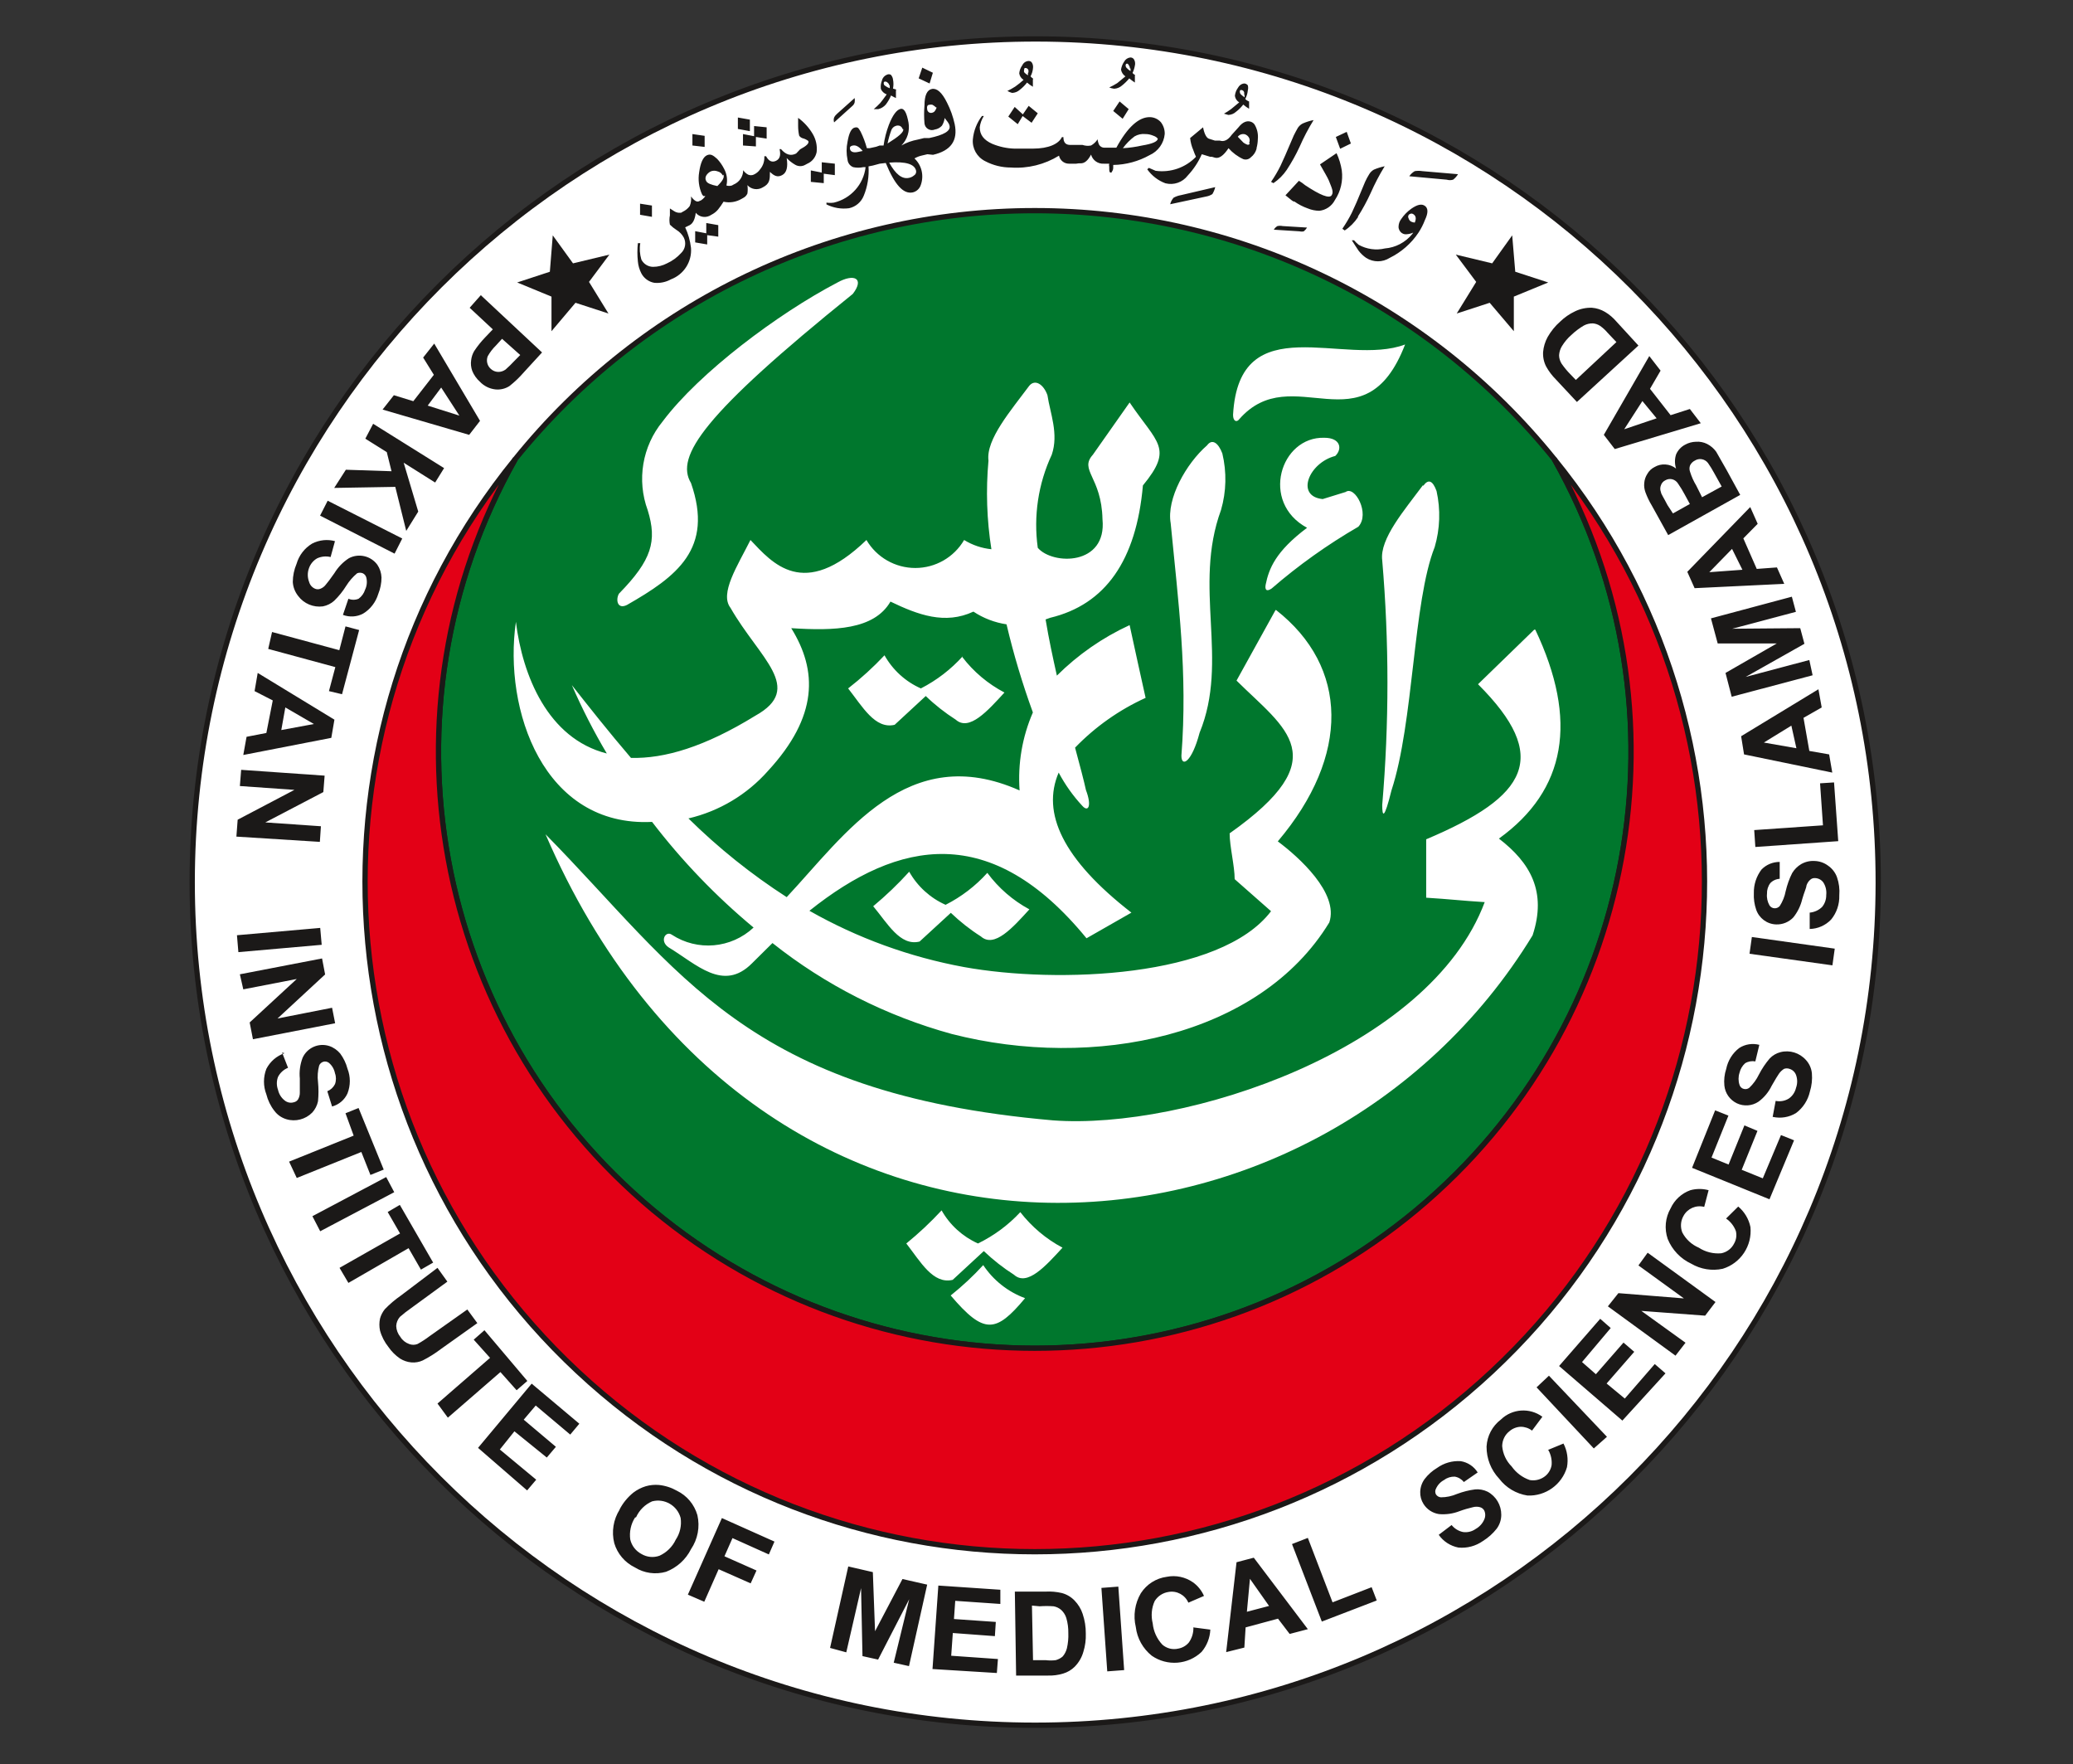
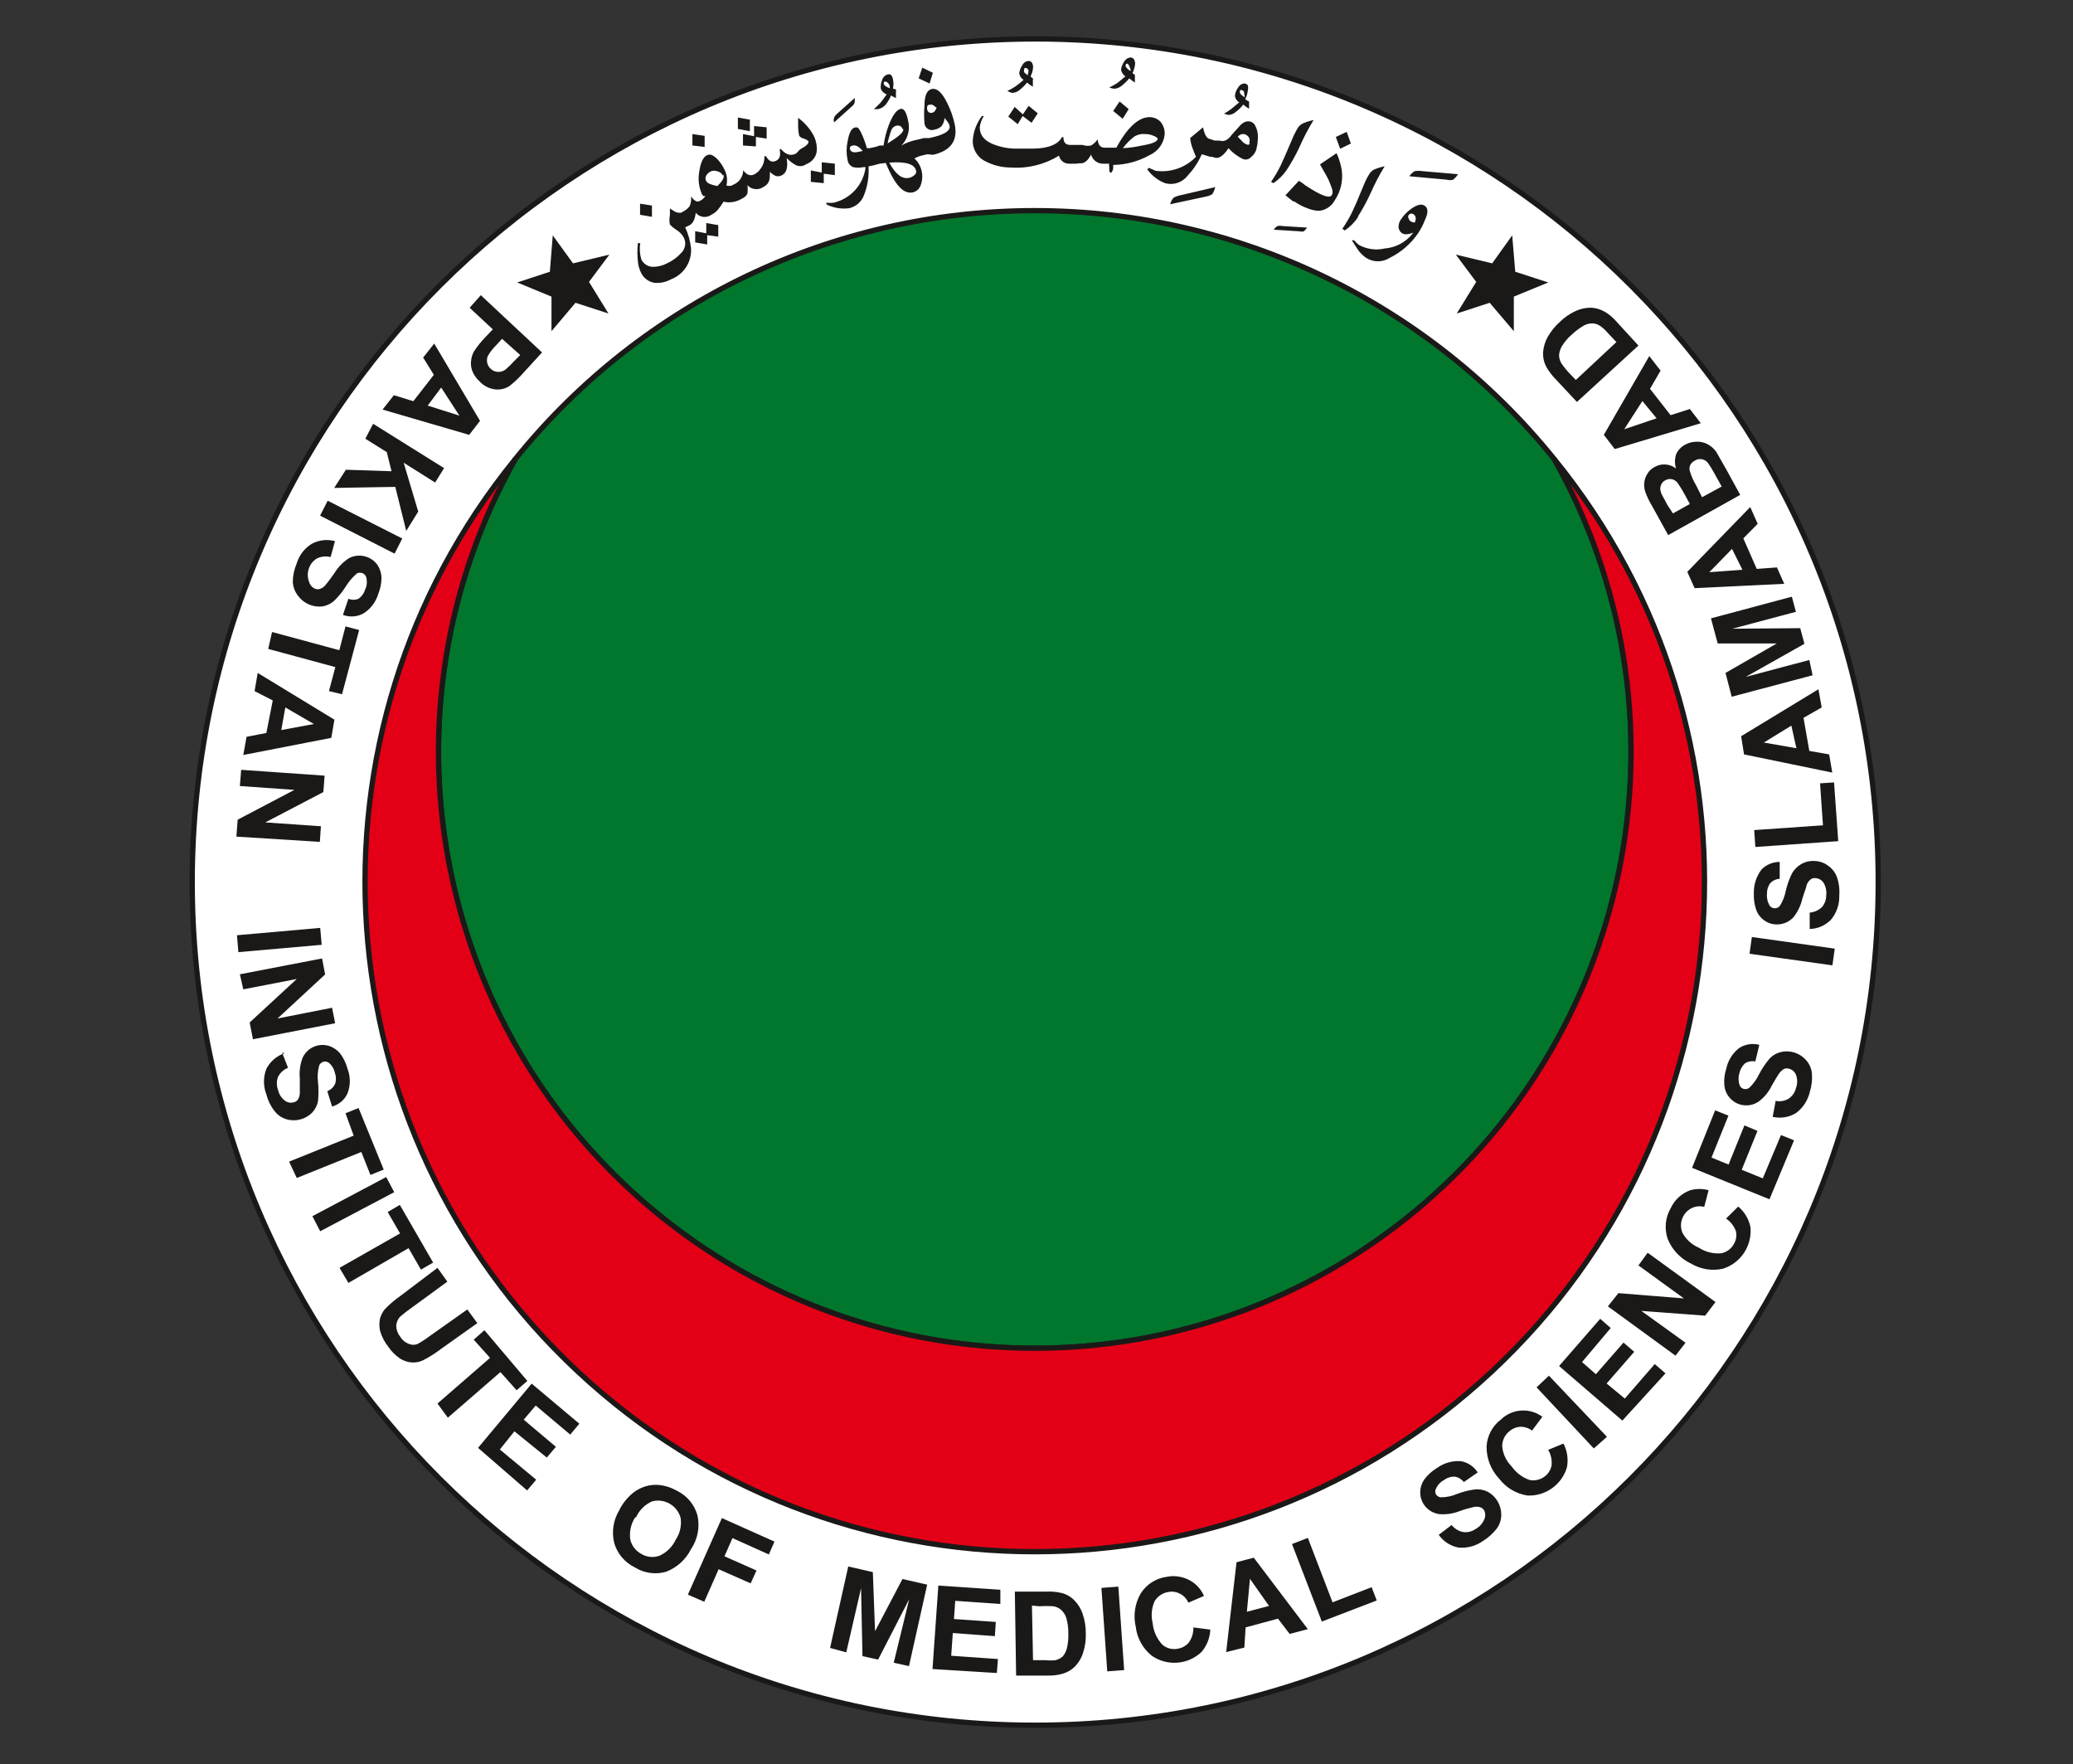
<svg xmlns="http://www.w3.org/2000/svg" width="114px" height="97px" viewBox="0 0 114 97">
  <rect x="0" y="0" width="114" height="97" fill="#333333" stroke="none" />
  <g id="surface1">
    <path style="fill-rule:evenodd;fill:rgb(100%,100%,100%);fill-opacity:1;stroke-width:0.29;stroke-linecap:butt;stroke-linejoin:miter;stroke:rgb(10.588%,9.804%,9.412%);stroke-opacity:1;stroke-miterlimit:10;" d="M 57 2.141 C 82.594 2.18 103.316 22.953 103.289 48.547 C 103.266 74.141 82.5 94.871 56.906 94.859 C 31.312 94.848 10.57 74.094 10.57 48.5 C 10.586 22.875 31.375 2.117 57 2.141 Z M 57 2.141 " />
    <path style="fill-rule:evenodd;fill:rgb(0%,46.667%,17.647%);fill-opacity:1;stroke-width:0.29;stroke-linecap:butt;stroke-linejoin:miter;stroke:rgb(10.588%,9.804%,9.412%);stroke-opacity:1;stroke-miterlimit:10;" d="M 85.469 25.238 C 93.242 39.027 90.055 56.398 77.895 66.531 C 65.734 76.664 48.074 76.664 35.914 66.531 C 23.754 56.398 20.57 39.027 28.34 25.238 C 35.309 16.602 45.809 11.582 56.906 11.582 C 68 11.582 78.504 16.602 85.469 25.238 Z M 85.469 25.238 " />
-     <path style=" stroke:none;fill-rule:evenodd;fill:rgb(100%,100%,100%);fill-opacity:1;" d="M 46.898 16.16 C 47.559 15.301 46.969 15.012 46.02 15.551 C 42.801 17.238 38.469 20.469 36.441 23.172 C 35.32 24.539 35.008 26.398 35.621 28.059 C 36.141 29.75 35.852 30.789 34.039 32.641 C 33.852 32.961 33.941 33.531 34.48 33.262 C 37.211 31.699 39.262 30.18 38 26.559 C 37.121 25.102 38.66 22.801 46.898 16.16 Z M 56.109 66.648 C 56.738 67.457 57.527 68.121 58.43 68.602 C 57.512 69.602 56.488 70.75 55.762 70.09 C 55.168 69.711 54.609 69.273 54.102 68.789 L 52.391 70.371 C 51.309 70.629 50.621 69.371 49.84 68.371 C 50.531 67.809 51.176 67.203 51.781 66.551 C 52.234 67.355 52.938 67.992 53.781 68.371 C 54.656 67.945 55.445 67.363 56.109 66.648 Z M 56.371 71.379 C 54.762 73.309 54.109 73.379 52.281 71.23 C 52.918 70.719 53.52 70.164 54.07 69.559 C 54.625 70.395 55.43 71.031 56.371 71.379 Z M 84.371 34.621 L 81.281 37.621 C 85.281 41.621 84.039 43.781 78.43 46.148 L 78.43 49.359 C 79.762 49.441 80.328 49.52 81.648 49.602 C 78.602 57.738 65.16 62.141 57.91 61.602 C 41 60.129 37.391 53.371 30 45.871 C 41.781 73.172 72.512 70.711 84.281 51.43 C 85.078 49.02 84.148 47.43 82.43 46.109 C 86.129 43.441 86.797 39.613 84.43 34.621 Z M 78.25 26.68 C 77.25 28.031 75.859 29.629 76.012 30.809 C 76.395 35.285 76.395 39.785 76.012 44.262 C 76.012 44.922 76.121 45.078 76.52 43.461 C 77.75 39.719 77.699 33.102 78.898 30.078 C 79.191 29.078 79.227 28.02 79 27 C 78.789 26.422 78.551 26.32 78.27 26.711 Z M 70.141 33.551 L 68 37.422 C 70.68 40.078 73.531 41.648 67.621 45.82 C 67.621 46.539 67.898 47.621 67.898 48.34 L 69.898 50.102 C 67.121 53.762 58.141 54.102 53.012 53.172 C 50.023 52.621 47.152 51.578 44.512 50.078 C 49.441 46.141 54.512 45.191 59.75 51.59 L 62.219 50.18 C 58.43 47.238 57.27 44.691 58.219 42.48 C 58.574 43.145 59.008 43.758 59.52 44.309 C 59.852 44.68 60.051 44.309 59.719 43.441 C 59.609 42.93 59.391 42.109 59.121 41.109 C 60.23 39.961 61.547 39.031 63 38.371 C 62.711 37.051 62.41 35.73 62.121 34.371 C 60.633 35.055 59.281 35.996 58.121 37.148 C 57.898 36.148 57.68 35.148 57.5 34.059 L 57.75 33.969 C 60.789 33.242 62.488 30.816 62.852 26.691 C 64.551 24.629 63.641 24.379 62.121 22.129 L 60.102 25 C 59.328 25.859 60.578 26.211 60.629 28.551 C 60.879 31.109 57.891 31.078 57.07 30.121 C 56.828 28.375 57.094 26.598 57.84 25 C 58.23 23.852 57.75 22.719 57.602 21.73 C 57.398 21.148 56.93 20.82 56.602 21.211 C 55.602 22.559 54.211 24.16 54.359 25.328 C 54.211 26.953 54.266 28.59 54.52 30.199 C 53.988 30.145 53.477 29.973 53.02 29.691 C 52.461 30.645 51.441 31.23 50.336 31.23 C 49.23 31.23 48.207 30.645 47.648 29.691 C 44.18 33.039 42.461 30.941 41.27 29.691 C 40.559 31.109 39.559 32.629 40.172 33.422 C 41.77 36.211 44.262 37.84 41.539 39.352 C 38.75 41.07 36.539 41.719 34.699 41.672 C 33.449 40.211 32.379 38.852 31.449 37.672 C 32.008 38.961 32.652 40.219 33.371 41.43 C 30.121 40.609 28.73 37.129 28.371 34.191 C 27.672 39.039 29.891 45.488 35.859 45.191 C 37.496 47.328 39.367 49.277 41.441 51 C 40.211 52.152 38.352 52.316 36.941 51.391 C 36.609 51.16 36.25 51.738 36.77 52.09 C 38.301 53.012 39.77 54.559 41.352 52.969 L 42.48 51.852 C 45.395 54.168 48.75 55.867 52.34 56.852 C 60.141 58.852 69.27 57.012 73.102 50.719 C 73.641 49.109 71.422 47.121 70.27 46.262 C 74.27 41.539 74.16 36.66 70.172 33.539 Z M 43.262 49.328 C 41.316 48.074 39.508 46.625 37.859 45 C 39.551 44.605 41.078 43.691 42.23 42.391 C 45 39.391 44.961 36.871 43.512 34.539 C 45.879 34.691 48.07 34.629 48.969 33.078 C 50.488 33.809 51.969 34.359 53.531 33.629 C 54.078 33.992 54.699 34.23 55.352 34.328 C 55.738 35.969 56.223 37.586 56.801 39.172 C 56.215 40.52 55.965 41.992 56.07 43.461 C 49.91 40.719 46.48 45.891 43.262 49.328 Z M 72.828 24.07 C 73.73 24.07 73.828 24.691 73.43 25.07 C 71.98 25.441 71.219 27.289 72.738 27.441 L 74 27.051 C 74.512 26.68 75.352 28.25 74.699 28.961 C 73.008 29.941 71.41 31.078 69.93 32.359 C 69.648 32.551 69.551 32.43 69.602 32.148 C 69.781 31.262 70.148 30.32 71.879 29.02 C 69.289 27.621 70.41 24 72.828 24.07 Z M 77.27 18.941 C 73.941 20.199 68.141 16.82 67.809 22.809 C 67.809 23.172 68.012 23.23 68.141 23.059 C 71.07 19.699 75.012 24.789 77.27 18.941 Z M 66.379 24.488 C 65.23 25.488 64.141 27.422 64.379 28.77 C 64.801 33.141 65.32 36.98 64.969 41.551 C 64.969 42.211 65.539 41.922 65.969 40.289 C 67.609 36.289 65.59 32.289 67.148 28.039 C 67.441 27.027 67.465 25.957 67.219 24.93 C 67 24.352 66.66 24.102 66.379 24.488 Z M 54.301 48 C 54.914 48.828 55.703 49.512 56.609 50 C 55.699 51 54.68 52.148 53.941 51.488 C 53.348 51.113 52.797 50.676 52.289 50.191 L 50.57 51.77 C 49.5 52.039 48.809 50.77 48.02 49.828 C 48.723 49.242 49.387 48.609 50 47.93 C 50.453 48.734 51.156 49.375 52 49.75 C 52.863 49.312 53.641 48.719 54.289 48 Z M 52.922 36.129 C 53.543 36.941 54.336 37.605 55.238 38.078 C 54.32 39.078 53.301 40.23 52.559 39.57 C 51.969 39.191 51.414 38.758 50.91 38.27 L 49.199 39.852 C 48.121 40.109 47.43 38.852 46.641 37.852 C 47.355 37.297 48.023 36.688 48.641 36.031 C 49.094 36.836 49.793 37.477 50.641 37.852 C 51.512 37.406 52.293 36.805 52.949 36.078 Z M 52.922 36.129 " />
    <path style=" stroke:none;fill-rule:evenodd;fill:rgb(10.588%,9.804%,9.412%);fill-opacity:1;" d="M 26.441 16.23 L 29.809 19.379 L 28.809 20.469 C 28.566 20.75 28.301 21.004 28.012 21.23 C 27.777 21.379 27.504 21.441 27.23 21.41 C 26.91 21.371 26.613 21.223 26.391 20.988 C 26.207 20.824 26.062 20.621 25.969 20.391 C 25.902 20.203 25.879 20 25.91 19.801 C 25.93 19.625 25.988 19.453 26.078 19.301 C 26.258 19.031 26.457 18.781 26.68 18.551 L 27.102 18.109 L 25.828 16.922 Z M 28.609 19.52 L 27.609 18.629 L 27.27 19 C 27.094 19.172 26.941 19.371 26.82 19.59 C 26.727 19.832 26.793 20.109 26.988 20.281 C 27.098 20.383 27.238 20.445 27.391 20.449 C 27.539 20.453 27.68 20.406 27.801 20.32 C 27.969 20.172 28.129 20.016 28.281 19.852 Z M 21.039 22.52 L 21.66 21.73 L 22.73 22.059 L 23.859 20.609 L 23.27 19.66 L 23.879 18.891 L 26.398 23.141 L 25.801 23.91 Z M 23.52 22.301 L 25.262 22.852 L 24.262 21.309 Z M 20.52 23.301 L 24.422 25.738 L 23.93 26.531 L 22.199 25.441 L 23 28.129 L 22.34 29.191 L 21.738 26.77 L 18.379 26.828 L 19.02 25.828 L 21.531 25.91 L 21.27 24.859 L 20.09 24.121 Z M 18.02 27.531 L 22.121 29.609 L 21.699 30.441 L 17.602 28.352 Z M 18.422 29.75 L 18.18 30.629 C 17.934 30.566 17.672 30.594 17.441 30.699 C 17.227 30.82 17.066 31.02 16.988 31.25 C 16.902 31.492 16.906 31.758 17 32 C 17.047 32.168 17.168 32.305 17.328 32.371 C 17.422 32.41 17.527 32.41 17.621 32.371 C 17.746 32.324 17.852 32.238 17.93 32.129 C 18.012 32.039 18.16 31.84 18.391 31.512 C 18.594 31.18 18.867 30.898 19.191 30.691 C 19.727 30.41 20.391 30.562 20.75 31.051 C 20.891 31.258 20.969 31.5 20.98 31.75 C 20.98 32.062 20.918 32.371 20.801 32.66 C 20.664 33.109 20.371 33.496 19.969 33.738 C 19.629 33.922 19.223 33.945 18.859 33.809 L 19.16 32.922 C 19.34 32.996 19.539 32.996 19.719 32.922 C 19.891 32.797 20.016 32.621 20.078 32.422 C 20.176 32.219 20.199 31.988 20.148 31.77 C 20.125 31.66 20.051 31.566 19.949 31.52 C 19.852 31.48 19.738 31.48 19.641 31.52 C 19.406 31.715 19.203 31.949 19.039 32.211 C 18.855 32.508 18.633 32.785 18.379 33.031 C 18.207 33.188 17.992 33.293 17.762 33.34 C 17.238 33.41 16.715 33.195 16.398 32.77 C 16.223 32.551 16.117 32.281 16.102 32 C 16.102 31.656 16.176 31.316 16.309 31 C 16.445 30.535 16.746 30.141 17.16 29.891 C 17.559 29.684 18.02 29.637 18.449 29.762 Z M 14.961 34.75 L 18.66 35.75 L 19 34.441 L 19.75 34.641 L 18.809 38.172 L 18.09 38 L 18.441 36.68 L 14.75 35.68 Z M 13.379 41.512 L 13.559 40.512 L 14.648 40.301 L 15 38.512 L 14 38 L 14.172 37 L 18.391 39.57 L 18.219 40.57 Z M 15.469 40.141 L 17.262 39.809 L 15.691 38.898 Z M 13.262 42.328 L 17.852 42.648 L 17.781 43.551 L 14.59 45.219 L 17.648 45.43 L 17.59 46.289 L 13 46 L 13.07 45.07 L 16.191 43.43 L 13.191 43.219 Z M 13.031 51.422 L 17.609 51.02 L 17.691 51.949 L 13.109 52.352 Z M 13.191 53.57 L 17.711 52.699 L 17.879 53.578 L 15.262 56 L 18.262 55.41 L 18.43 56.262 L 13.91 57.141 L 13.73 56.219 L 16.32 53.828 L 13.379 54.398 Z M 15.512 57.871 L 15.84 58.711 C 15.602 58.805 15.406 58.984 15.289 59.211 C 15.203 59.438 15.203 59.691 15.289 59.922 C 15.34 60.156 15.469 60.363 15.66 60.512 C 15.797 60.621 15.98 60.66 16.148 60.609 C 16.25 60.59 16.336 60.535 16.391 60.449 C 16.457 60.336 16.492 60.203 16.488 60.07 C 16.488 59.949 16.488 59.699 16.488 59.301 C 16.449 58.914 16.504 58.523 16.641 58.16 C 16.895 57.605 17.52 57.328 18.102 57.512 C 18.34 57.59 18.551 57.738 18.711 57.93 C 18.895 58.18 19.031 58.461 19.109 58.762 C 19.281 59.195 19.281 59.684 19.109 60.121 C 18.949 60.477 18.637 60.738 18.262 60.84 L 18 60 C 18.184 59.926 18.332 59.789 18.422 59.609 C 18.492 59.418 18.492 59.203 18.422 59.012 C 18.379 58.789 18.262 58.586 18.09 58.441 C 18.004 58.371 17.887 58.348 17.781 58.379 C 17.676 58.41 17.59 58.488 17.551 58.59 C 17.473 58.883 17.449 59.188 17.488 59.488 C 17.523 59.844 17.523 60.199 17.488 60.551 C 17.441 60.781 17.332 60.996 17.172 61.172 C 16.801 61.547 16.254 61.691 15.75 61.539 C 15.488 61.461 15.254 61.301 15.09 61.078 C 14.879 60.812 14.73 60.5 14.648 60.172 C 14.473 59.719 14.473 59.219 14.648 58.77 C 14.859 58.363 15.215 58.055 15.648 57.91 Z M 15.898 63.871 L 19.449 62.441 L 19 61.211 L 19.719 60.922 L 21.102 64.309 L 20.371 64.602 L 19.871 63.34 L 16.32 64.77 Z M 17.18 66.871 L 21.238 64.719 L 21.68 65.551 L 17.609 67.699 Z M 18.672 69.711 L 22 67.82 L 21.32 66.641 L 21.988 66.25 L 23.82 69.422 L 23.148 69.809 L 22.469 68.629 L 19.16 70.539 Z M 24.059 69.711 L 24.602 70.469 L 22.602 71.93 C 22.387 72.078 22.184 72.238 21.988 72.41 C 21.867 72.551 21.797 72.727 21.789 72.91 C 21.797 73.129 21.879 73.34 22.02 73.512 C 22.129 73.691 22.301 73.828 22.5 73.898 C 22.648 73.957 22.812 73.957 22.961 73.898 C 23.191 73.773 23.41 73.629 23.621 73.469 L 25.699 72 L 26.25 72.75 L 24.25 74.172 C 23.938 74.41 23.602 74.621 23.25 74.801 C 23.055 74.891 22.836 74.93 22.621 74.91 C 22.398 74.891 22.188 74.816 22 74.699 C 21.75 74.527 21.531 74.312 21.359 74.059 C 21.148 73.793 20.988 73.488 20.898 73.16 C 20.852 72.941 20.852 72.719 20.898 72.5 C 20.949 72.312 21.039 72.141 21.16 71.988 C 21.43 71.707 21.73 71.453 22.051 71.23 Z M 24.059 77.172 L 26.949 74.66 L 26.051 73.66 L 26.641 73.141 L 29 75.93 L 28.41 76.441 L 27.52 75.441 L 24.629 77.949 Z M 26.289 79.609 L 29.238 76.078 L 31.859 78.281 L 31.359 78.879 L 29.461 77.281 L 28.801 78.059 L 30.57 79.551 L 30.07 80.141 L 28.289 78.699 L 27.488 79.699 L 29.488 81.359 L 28.988 81.949 Z M 34.07 83 C 34.254 82.641 34.516 82.324 34.828 82.07 C 35.035 81.914 35.266 81.793 35.512 81.719 C 35.742 81.652 35.988 81.629 36.23 81.648 C 36.582 81.684 36.922 81.793 37.23 81.969 C 37.777 82.234 38.184 82.723 38.352 83.309 C 38.5 83.953 38.371 84.633 38 85.18 C 37.715 85.75 37.227 86.191 36.629 86.422 C 36.047 86.59 35.422 86.5 34.91 86.18 C 34.363 85.914 33.953 85.43 33.781 84.852 C 33.621 84.219 33.73 83.551 34.078 83 Z M 34.922 83.441 C 34.691 83.801 34.602 84.23 34.66 84.648 C 34.738 84.988 34.961 85.277 35.27 85.441 C 35.57 85.621 35.938 85.66 36.27 85.539 C 36.66 85.359 36.977 85.051 37.16 84.66 C 37.395 84.309 37.492 83.879 37.43 83.461 C 37.246 82.777 36.543 82.371 35.859 82.551 C 35.469 82.723 35.156 83.031 34.98 83.422 Z M 37.828 87.68 L 39.699 83.469 L 42.59 84.762 L 42.281 85.469 L 40.281 84.57 L 39.84 85.57 L 41.602 86.352 L 41.281 87.059 L 39.52 86.281 L 38.73 88.07 Z M 45.648 90.609 L 46.648 86.129 L 48 86.441 L 48.121 89.691 L 49.629 86.82 L 50.988 87.129 L 49.988 91.609 L 49.148 91.422 L 50 87.93 L 48.289 91.25 L 47.43 91.059 L 47.352 87.32 L 46.539 90.852 Z M 51.281 91.77 L 51.602 87.18 L 55.012 87.41 L 55.012 88.191 L 52.531 88.02 L 52.461 89.02 L 54.762 89.18 L 54.711 89.961 L 52.398 89.789 L 52.309 91.039 L 54.879 91.219 L 54.82 91.988 Z M 55.809 87.512 L 57.512 87.512 C 57.805 87.496 58.102 87.523 58.391 87.59 C 58.656 87.66 58.898 87.801 59.09 88 C 59.293 88.211 59.449 88.461 59.539 88.738 C 59.656 89.09 59.715 89.453 59.711 89.82 C 59.723 90.16 59.68 90.496 59.578 90.82 C 59.492 91.129 59.328 91.41 59.102 91.641 C 58.922 91.82 58.703 91.949 58.461 92.02 C 58.191 92.102 57.91 92.137 57.629 92.129 L 55.879 92.129 Z M 56.75 88.281 L 56.809 91.281 L 57.5 91.281 C 57.688 91.305 57.875 91.305 58.059 91.281 C 58.199 91.242 58.332 91.176 58.441 91.078 C 58.551 90.949 58.629 90.797 58.672 90.629 C 58.734 90.355 58.762 90.074 58.75 89.789 C 58.754 89.512 58.719 89.238 58.641 88.969 C 58.59 88.801 58.496 88.652 58.371 88.531 C 58.25 88.422 58.102 88.348 57.941 88.32 C 57.684 88.301 57.426 88.301 57.172 88.32 Z M 60.891 91.898 L 60.57 87.309 L 61.5 87.238 L 61.82 91.828 Z M 65.621 89.48 L 66.559 89.602 C 66.539 90.051 66.371 90.484 66.078 90.828 C 65.332 91.539 64.188 91.625 63.34 91.039 C 62.852 90.648 62.535 90.082 62.461 89.461 C 62.309 88.828 62.41 88.16 62.738 87.602 C 63.059 87.105 63.578 86.777 64.16 86.699 C 64.66 86.598 65.18 86.707 65.602 87 C 65.867 87.188 66.078 87.449 66.211 87.75 L 65.352 88.121 C 65.168 87.695 64.715 87.449 64.262 87.531 C 63.945 87.578 63.668 87.762 63.5 88.031 C 63.324 88.414 63.289 88.848 63.391 89.262 C 63.434 89.699 63.621 90.109 63.922 90.43 C 64.16 90.637 64.48 90.719 64.789 90.648 C 65.02 90.609 65.23 90.488 65.379 90.309 C 65.543 90.078 65.629 89.801 65.629 89.52 Z M 71.922 89.578 L 70.922 89.84 L 70.281 89 L 68.5 89.48 L 68.43 90.59 L 67.43 90.84 L 68 85.898 L 68.949 85.648 Z M 69.789 88.301 L 68.738 86.809 L 68.57 88.621 Z M 72.691 89.16 L 71.051 84.898 L 71.922 84.559 L 73.281 88.102 L 75.43 87.27 L 75.711 88 Z M 79.109 84.398 L 79.828 83.852 C 79.988 84.051 80.211 84.188 80.461 84.238 C 80.703 84.27 80.949 84.211 81.148 84.07 C 81.359 83.953 81.527 83.77 81.621 83.551 C 81.695 83.391 81.695 83.207 81.621 83.051 C 81.57 82.961 81.488 82.898 81.391 82.871 C 81.262 82.836 81.129 82.836 81 82.871 C 80.75 82.93 80.504 83 80.262 83.09 C 79.902 83.23 79.516 83.285 79.129 83.25 C 78.777 83.195 78.469 82.992 78.281 82.691 C 78.156 82.492 78.094 82.262 78.102 82.031 C 78.109 81.777 78.191 81.535 78.34 81.328 C 78.527 81.082 78.762 80.871 79.031 80.711 C 79.406 80.441 79.867 80.309 80.328 80.34 C 80.715 80.402 81.055 80.629 81.262 80.961 L 80.5 81.488 C 80.379 81.332 80.199 81.223 80 81.191 C 79.793 81.184 79.586 81.246 79.422 81.371 C 79.219 81.477 79.062 81.645 78.969 81.852 C 78.914 81.949 78.914 82.07 78.969 82.172 C 79.031 82.262 79.129 82.32 79.238 82.328 C 79.547 82.328 79.848 82.262 80.129 82.141 C 80.453 82.02 80.789 81.934 81.129 81.891 C 81.363 81.871 81.598 81.918 81.809 82.02 C 82.277 82.273 82.562 82.762 82.559 83.289 C 82.559 83.562 82.473 83.828 82.309 84.051 C 82.098 84.32 81.84 84.551 81.551 84.73 C 81.156 85.008 80.68 85.137 80.199 85.09 C 79.762 85.004 79.375 84.754 79.121 84.391 Z M 85.109 79.73 L 85.98 79.371 C 86.188 79.77 86.254 80.227 86.172 80.672 C 85.895 81.629 84.996 82.273 84 82.23 C 83.379 82.133 82.82 81.801 82.441 81.301 C 81.992 80.824 81.746 80.195 81.75 79.539 C 81.781 78.949 82.07 78.406 82.539 78.051 C 83.16 77.449 84.125 77.387 84.82 77.898 L 84.25 78.66 C 84.074 78.523 83.855 78.449 83.629 78.449 C 83.402 78.457 83.184 78.543 83.012 78.691 C 82.758 78.887 82.613 79.191 82.609 79.512 C 82.645 79.934 82.828 80.328 83.129 80.629 C 83.375 80.98 83.727 81.242 84.129 81.379 C 84.441 81.434 84.762 81.344 85 81.141 C 85.176 80.988 85.293 80.777 85.328 80.551 C 85.352 80.266 85.289 79.98 85.148 79.73 Z M 87.648 79.641 L 84.5 76.281 L 85.18 75.641 L 88.371 79 Z M 89.219 78.109 L 85.738 75.109 L 88 72.512 L 88.578 73.02 L 87 74.891 L 87.762 75.559 L 89.281 73.82 L 89.871 74.328 L 88.352 76.07 L 89.352 76.898 L 91 75 L 91.59 75.512 Z M 92.141 74.539 L 88.422 71.828 L 89 71.102 L 92.602 71.391 L 90.102 69.578 L 90.609 68.879 L 94.34 71.59 L 93.77 72.34 L 90.262 72.078 L 92.691 73.828 Z M 94.922 67 L 95.59 66.34 C 95.934 66.629 96.172 67.027 96.262 67.469 C 96.363 68.496 95.727 69.457 94.738 69.762 C 94.145 69.891 93.523 69.789 93 69.48 C 92.414 69.207 91.953 68.719 91.711 68.121 C 91.52 67.562 91.578 66.953 91.871 66.441 C 92.086 65.973 92.477 65.613 92.961 65.441 C 93.289 65.352 93.633 65.352 93.961 65.441 L 93.719 66.359 C 93.27 66.242 92.797 66.449 92.578 66.859 C 92.422 67.133 92.398 67.465 92.512 67.762 C 92.707 68.137 93.027 68.434 93.422 68.602 C 93.785 68.84 94.223 68.949 94.66 68.91 C 94.969 68.848 95.234 68.645 95.371 68.359 C 95.484 68.156 95.516 67.918 95.461 67.691 C 95.359 67.41 95.168 67.168 94.922 67 Z M 97.309 65.941 L 93.051 64.211 L 94.32 61.051 L 95.051 61.34 L 94.121 63.648 L 95.059 64.031 L 95.93 61.879 L 96.648 62.18 L 95.781 64.32 L 96.941 64.789 L 97.941 62.41 L 98.66 62.699 Z M 97.48 61.43 L 97.648 60.531 C 97.902 60.582 98.164 60.535 98.379 60.398 C 98.578 60.258 98.715 60.047 98.77 59.809 C 98.852 59.582 98.852 59.336 98.77 59.109 C 98.711 58.945 98.578 58.82 98.41 58.77 C 98.312 58.734 98.207 58.734 98.109 58.77 C 98 58.84 97.902 58.93 97.828 59.039 C 97.762 59.129 97.629 59.352 97.43 59.699 C 97.262 60.047 97.012 60.352 96.699 60.578 C 96.348 60.812 95.898 60.844 95.516 60.664 C 95.133 60.48 94.871 60.113 94.828 59.691 C 94.797 59.379 94.832 59.066 94.93 58.77 C 95.023 58.312 95.277 57.902 95.648 57.621 C 95.977 57.41 96.375 57.352 96.75 57.449 L 96.531 58.359 C 96.336 58.324 96.137 58.359 95.969 58.461 C 95.812 58.602 95.707 58.785 95.66 58.988 C 95.59 59.203 95.59 59.438 95.66 59.648 C 95.691 59.758 95.781 59.844 95.891 59.871 C 95.996 59.902 96.113 59.879 96.199 59.809 C 96.418 59.602 96.598 59.352 96.73 59.078 C 96.891 58.766 97.09 58.469 97.32 58.199 C 97.48 58.031 97.684 57.91 97.91 57.852 C 98.426 57.719 98.969 57.891 99.32 58.289 C 99.504 58.492 99.617 58.75 99.641 59.02 C 99.668 59.355 99.633 59.695 99.531 60.02 C 99.426 60.492 99.156 60.91 98.77 61.199 C 98.387 61.434 97.93 61.508 97.488 61.41 Z M 100.77 53.078 L 96.211 52.441 L 96.34 51.52 L 100.898 52.16 Z M 99.52 51.078 L 99.52 50.18 C 99.777 50.156 100.016 50.047 100.199 49.871 C 100.355 49.684 100.434 49.449 100.43 49.211 C 100.457 48.969 100.402 48.727 100.27 48.52 C 100.168 48.379 100.004 48.289 99.828 48.281 C 99.727 48.27 99.625 48.301 99.551 48.371 C 99.449 48.457 99.379 48.574 99.34 48.699 C 99.34 48.809 99.219 49.051 99.109 49.441 C 99.023 49.805 98.855 50.148 98.621 50.441 C 98.375 50.699 98.035 50.84 97.68 50.828 C 97.18 50.816 96.742 50.492 96.578 50.02 C 96.477 49.727 96.434 49.418 96.449 49.109 C 96.438 48.641 96.586 48.184 96.871 47.809 C 97.133 47.539 97.492 47.391 97.871 47.391 L 97.871 48.32 C 97.672 48.332 97.484 48.418 97.352 48.559 C 97.227 48.727 97.164 48.934 97.172 49.141 C 97.148 49.363 97.199 49.586 97.309 49.781 C 97.371 49.879 97.477 49.938 97.59 49.941 C 97.703 49.945 97.809 49.895 97.879 49.809 C 98.035 49.562 98.145 49.289 98.199 49 C 98.281 48.652 98.398 48.316 98.559 48 C 98.68 47.801 98.848 47.633 99.051 47.512 C 99.277 47.383 99.531 47.324 99.789 47.34 C 100.055 47.348 100.309 47.434 100.52 47.59 C 100.75 47.746 100.926 47.969 101.02 48.23 C 101.133 48.551 101.176 48.891 101.148 49.23 C 101.164 49.715 101.004 50.188 100.699 50.559 C 100.391 50.883 99.965 51.07 99.52 51.078 Z M 101.09 46.25 L 96.531 46.57 L 96.469 45.641 L 100.25 45.379 L 100.09 43.07 L 100.859 43.02 Z M 100 37.898 L 100.18 38.898 L 99.18 39.469 L 99.5 41.289 L 100.59 41.48 L 100.762 42.48 L 95.91 41.48 L 95.75 40.48 Z M 98.512 39.898 L 97 40.828 L 98.789 41.141 Z M 99.68 37.129 L 95.23 38.309 L 94.891 37 L 97.711 35.379 L 94.461 35.379 L 94.09 34 L 98.539 32.809 L 98.762 33.641 L 95.262 34.57 L 99 34.539 L 99.23 35.398 L 96 37.219 L 99.5 36.289 Z M 96.25 27.879 L 96.66 28.801 L 95.871 29.602 L 96.609 31.281 L 97.719 31.199 L 98.121 32.102 L 93.191 32.34 L 92.789 31.441 Z M 95.25 30.18 L 94 31.461 L 95.82 31.328 Z M 91.738 29.422 L 90.84 27.801 C 90.699 27.57 90.582 27.324 90.488 27.07 C 90.43 26.906 90.402 26.734 90.422 26.559 C 90.434 26.383 90.492 26.211 90.59 26.059 C 90.68 25.895 90.82 25.762 90.988 25.68 C 91.172 25.57 91.379 25.523 91.59 25.539 C 91.801 25.551 92.004 25.629 92.172 25.762 C 92.09 25.508 92.09 25.242 92.172 24.988 C 92.27 24.758 92.445 24.566 92.672 24.449 C 92.852 24.348 93.059 24.293 93.27 24.289 C 93.48 24.273 93.691 24.316 93.879 24.41 C 94.078 24.512 94.25 24.66 94.379 24.84 L 94.949 25.84 L 95.699 27.211 Z M 92 28.23 L 92.93 27.711 L 92.641 27.18 C 92.535 26.98 92.418 26.789 92.289 26.602 C 92.215 26.477 92.098 26.387 91.961 26.352 C 91.832 26.32 91.695 26.34 91.578 26.41 C 91.465 26.465 91.379 26.562 91.34 26.68 C 91.289 26.801 91.289 26.938 91.34 27.059 C 91.34 27.148 91.5 27.379 91.699 27.77 Z M 93.602 27.34 L 94.68 26.75 L 94.262 26 C 94.16 25.812 94.051 25.633 93.93 25.461 C 93.758 25.23 93.438 25.172 93.199 25.328 C 93.086 25.383 92.996 25.477 92.941 25.59 C 92.898 25.703 92.898 25.828 92.941 25.941 C 93.023 26.207 93.137 26.461 93.281 26.699 Z M 90.699 19.578 L 91.32 20.379 L 90.738 21.379 L 91.871 22.828 L 92.93 22.488 L 93.531 23.27 L 88.801 24.691 L 88.199 23.91 Z M 90.32 22.051 L 89.32 23.602 L 91.102 23 Z M 86.719 22.102 L 85.559 20.859 C 85.352 20.652 85.176 20.418 85.031 20.16 C 84.902 19.914 84.844 19.637 84.859 19.359 C 84.883 19.07 84.969 18.785 85.109 18.531 C 85.293 18.211 85.523 17.922 85.801 17.68 C 86.039 17.449 86.312 17.262 86.609 17.121 C 86.902 16.977 87.227 16.91 87.551 16.922 C 87.801 16.941 88.043 17.02 88.262 17.148 C 88.5 17.289 88.711 17.469 88.891 17.68 L 90.102 19 Z M 86.66 20.891 L 88.891 18.809 L 88.41 18.301 C 88.289 18.156 88.152 18.031 88 17.922 C 87.879 17.84 87.742 17.793 87.602 17.781 C 87.426 17.777 87.254 17.816 87.102 17.898 C 86.855 18.043 86.625 18.215 86.422 18.41 C 86.211 18.59 86.035 18.805 85.891 19.039 C 85.801 19.188 85.75 19.355 85.738 19.531 C 85.738 19.695 85.789 19.859 85.879 20 C 86.023 20.207 86.184 20.402 86.359 20.578 Z M 86.66 20.891 " />
    <path style=" stroke:none;fill-rule:evenodd;fill:rgb(10.588%,9.804%,9.412%);fill-opacity:1;" d="M 30.398 12.941 L 30.238 14.941 L 28.441 15.531 L 30.328 16.309 L 30.328 18.211 L 31.648 16.648 L 33.461 17.238 L 32.391 15.5 L 33.512 14 L 31.512 14.48 Z M 30.398 12.941 " />
    <path style=" stroke:none;fill-rule:evenodd;fill:rgb(10.588%,9.804%,9.412%);fill-opacity:1;" d="M 78 12.801 C 77.605 13.391 77.059 13.867 76.422 14.18 C 76.027 14.43 75.523 14.43 75.129 14.18 C 74.969 14.07 74.828 13.934 74.711 13.781 C 74.578 13.59 74.461 13.398 74.34 13.211 L 74.461 13.211 C 74.539 13.301 74.625 13.383 74.719 13.461 C 75.156 13.703 75.672 13.777 76.16 13.66 C 76.746 13.613 77.289 13.328 77.66 12.871 L 77.719 12.789 C 77.605 12.84 77.484 12.871 77.359 12.879 C 77.27 12.891 77.176 12.871 77.102 12.82 C 76.98 12.742 76.906 12.605 76.91 12.461 C 76.914 12.312 76.961 12.168 77.051 12.051 C 77.203 11.824 77.395 11.629 77.621 11.469 C 77.941 11.25 78.18 11.191 78.359 11.32 C 78.539 11.449 78.551 11.699 78.359 12.102 C 78.266 12.348 78.145 12.582 78 12.801 Z M 77.801 12.238 C 77.891 12.031 77.871 11.871 77.73 11.781 C 77.688 11.75 77.637 11.738 77.586 11.746 C 77.535 11.758 77.488 11.785 77.461 11.828 C 77.43 11.883 77.43 11.949 77.461 12 C 77.477 12.07 77.52 12.129 77.578 12.172 C 77.656 12.215 77.742 12.238 77.828 12.238 Z M 68.691 5.578 L 68.691 5.98 C 68.578 5.914 68.469 5.836 68.371 5.75 C 68.254 5.898 68.121 6.035 67.969 6.148 C 67.855 6.254 67.707 6.312 67.551 6.32 L 67.309 6.25 C 67.445 6.176 67.574 6.09 67.699 6 L 68.148 5.629 C 68.02 5.551 67.93 5.422 67.91 5.27 C 67.926 5.109 67.984 4.957 68.078 4.828 C 68.145 4.695 68.273 4.605 68.422 4.59 C 68.5 4.59 68.57 4.629 68.621 4.691 C 68.645 4.781 68.645 4.879 68.621 4.969 C 68.605 5.137 68.559 5.297 68.48 5.441 C 68.523 5.492 68.578 5.531 68.641 5.559 Z M 68.41 5.211 C 68.43 5.16 68.43 5.102 68.41 5.051 C 68.387 4.992 68.332 4.957 68.27 4.949 C 68.211 4.949 68.18 4.949 68.18 5.051 C 68.18 5.098 68.199 5.145 68.23 5.18 C 68.297 5.242 68.367 5.301 68.441 5.352 C 68.445 5.328 68.445 5.305 68.441 5.281 L 68.441 5.199 Z M 62.41 4.141 L 62.41 4.539 C 62.301 4.469 62.199 4.391 62.102 4.309 C 61.98 4.457 61.84 4.594 61.691 4.711 C 61.574 4.812 61.426 4.871 61.27 4.879 C 61.176 4.867 61.086 4.844 61 4.809 C 61.152 4.738 61.301 4.66 61.441 4.57 L 61.891 4.199 C 61.762 4.117 61.676 3.98 61.648 3.828 C 61.672 3.672 61.73 3.52 61.82 3.391 C 61.887 3.262 62.016 3.176 62.16 3.16 C 62.238 3.156 62.316 3.195 62.359 3.262 C 62.41 3.344 62.43 3.441 62.422 3.539 C 62.398 3.703 62.352 3.863 62.281 4.012 C 62.32 4.062 62.371 4.102 62.43 4.129 Z M 62.141 3.77 C 62.137 3.707 62.117 3.641 62.078 3.59 C 62.066 3.551 62.035 3.52 62 3.5 C 61.941 3.5 61.91 3.5 61.898 3.602 C 61.902 3.652 61.922 3.703 61.961 3.738 C 62.023 3.805 62.094 3.863 62.172 3.91 C 62.176 3.887 62.176 3.863 62.172 3.84 C 62.172 3.84 62.172 3.781 62.172 3.762 Z M 56.801 4.371 L 56.801 4.77 C 56.688 4.703 56.578 4.625 56.48 4.539 C 56.363 4.691 56.23 4.824 56.078 4.941 C 55.965 5.043 55.816 5.102 55.66 5.109 C 55.57 5.086 55.48 5.047 55.398 5 C 55.547 4.93 55.691 4.852 55.828 4.762 C 55.992 4.645 56.145 4.523 56.289 4.391 C 56.16 4.312 56.07 4.18 56.051 4.031 C 56.066 3.871 56.125 3.719 56.219 3.59 C 56.281 3.453 56.41 3.363 56.559 3.352 C 56.637 3.348 56.711 3.383 56.75 3.449 C 56.801 3.535 56.82 3.633 56.809 3.73 C 56.797 3.895 56.75 4.055 56.672 4.199 C 56.715 4.25 56.766 4.293 56.82 4.328 Z M 56.551 4 C 56.566 3.949 56.566 3.891 56.551 3.84 C 56.523 3.785 56.469 3.746 56.41 3.738 C 56.352 3.738 56.32 3.738 56.32 3.84 C 56.305 3.883 56.305 3.93 56.32 3.969 C 56.379 4.039 56.453 4.094 56.531 4.141 C 56.535 4.117 56.535 4.094 56.531 4.07 L 56.531 4 Z M 49.27 5 L 49.27 5.391 C 49.176 5.348 49.086 5.301 49 5.25 C 48.926 5.43 48.828 5.598 48.711 5.75 C 48.602 5.875 48.461 5.961 48.301 6 L 48.051 6 C 48.176 5.895 48.297 5.781 48.41 5.66 C 48.469 5.59 48.59 5.43 48.762 5.191 C 48.617 5.137 48.5 5.031 48.441 4.891 C 48.422 4.734 48.441 4.574 48.5 4.43 C 48.531 4.285 48.633 4.164 48.77 4.109 C 48.84 4.074 48.922 4.074 48.988 4.109 C 49.055 4.184 49.098 4.273 49.109 4.371 C 49.141 4.535 49.141 4.703 49.109 4.871 L 49.281 4.922 Z M 48.91 4.699 C 48.898 4.641 48.867 4.586 48.82 4.551 C 48.781 4.504 48.719 4.48 48.66 4.488 C 48.66 4.488 48.578 4.488 48.602 4.609 C 48.609 4.656 48.637 4.699 48.68 4.719 C 48.754 4.777 48.84 4.82 48.93 4.852 L 48.93 4.77 C 48.93 4.77 48.93 4.77 48.93 4.691 Z M 47 5.391 C 47.012 5.469 47.012 5.551 47 5.629 C 46.98 5.707 46.934 5.777 46.871 5.828 L 45.871 6.73 C 45.84 6.641 45.84 6.547 45.871 6.461 C 45.91 6.379 45.969 6.309 46.039 6.25 Z M 74.68 11.941 C 74.488 12.23 74.242 12.48 73.949 12.672 L 73.82 12.578 C 74.012 12.297 74.188 12.004 74.34 11.699 L 74.602 11.121 L 75.07 10 C 75.133 9.859 75.207 9.723 75.289 9.59 C 75.352 9.48 75.441 9.391 75.551 9.328 C 75.742 9.246 75.945 9.184 76.148 9.141 C 75.859 9.609 75.602 10.102 75.379 10.609 C 75.176 11.055 74.941 11.488 74.68 11.898 Z M 70.762 9.34 C 70.566 9.629 70.32 9.875 70.031 10.07 L 69.898 10 C 70.094 9.715 70.27 9.418 70.422 9.109 C 70.422 9.109 70.52 8.891 70.68 8.539 L 71.148 7.449 C 71.219 7.309 71.289 7.172 71.371 7.031 C 71.438 6.93 71.531 6.844 71.641 6.789 C 71.832 6.707 72.035 6.641 72.238 6.602 C 71.949 7.07 71.691 7.562 71.469 8.07 C 71.266 8.512 71.027 8.934 70.762 9.34 Z M 71.879 12.512 C 71.832 12.59 71.77 12.66 71.699 12.719 C 71.625 12.738 71.547 12.738 71.469 12.719 L 70.051 12.629 C 70.098 12.547 70.168 12.477 70.25 12.43 C 70.344 12.41 70.445 12.41 70.539 12.43 Z M 74.289 7.891 L 73.699 8.18 L 73.461 7.531 L 74.059 7.25 Z M 73.41 11 C 73.242 11.328 72.918 11.551 72.551 11.59 C 72.332 11.586 72.121 11.543 71.922 11.461 C 71.656 11.367 71.406 11.238 71.18 11.078 L 71.129 11.078 C 71.059 11.035 70.992 10.984 70.93 10.93 L 70.691 10.738 L 71.43 9.941 C 71.551 10.012 71.664 10.09 71.77 10.18 C 72.609 10.738 73.102 10.93 73.23 10.738 C 73.359 10.551 73.23 10.32 73.07 9.91 C 73 9.75 72.828 9.461 72.59 9.039 L 73.5 8.422 C 73.641 8.723 73.738 9.043 73.789 9.371 C 73.863 9.941 73.73 10.52 73.41 11 Z M 69.102 8.18 C 69.051 8.367 68.941 8.531 68.789 8.648 C 68.68 8.762 68.52 8.801 68.371 8.75 C 68.062 8.609 67.785 8.402 67.559 8.148 C 67.289 8.559 67.039 8.73 66.82 8.672 L 66.648 8.621 L 66.551 8.621 L 66.09 8.48 C 65.902 8.91 65.641 9.305 65.32 9.648 C 65.035 10.027 64.551 10.195 64.09 10.078 C 63.688 9.93 63.34 9.66 63.09 9.309 L 63.18 9.23 L 63.551 9.391 C 64.371 9.504 65.195 9.219 65.77 8.621 C 65.715 8.5 65.664 8.375 65.621 8.25 C 65.527 8.039 65.473 7.816 65.449 7.59 L 66.16 7 C 66.23 7.371 66.352 7.59 66.488 7.629 L 66.809 7.73 L 67.078 7.73 C 67.289 7.801 67.512 7.73 67.738 7.41 L 68.109 7 C 68.328 6.719 68.559 6.621 68.781 6.691 C 68.863 6.719 68.938 6.77 68.988 6.84 C 69.137 7.082 69.199 7.367 69.172 7.648 C 69.168 7.816 69.145 7.98 69.102 8.141 Z M 68.691 7.859 C 68.734 7.773 68.734 7.668 68.691 7.578 C 68.641 7.484 68.555 7.41 68.449 7.379 C 68.309 7.348 68.156 7.402 68.07 7.52 L 68.379 7.84 C 68.441 7.887 68.508 7.922 68.578 7.949 C 68.609 7.965 68.641 7.965 68.668 7.953 C 68.695 7.941 68.719 7.918 68.73 7.891 Z M 62.07 6 L 61.738 6.531 L 61.219 6.102 L 61.57 5.578 Z M 57.07 6.23 L 56.73 6.75 L 56.238 6.379 L 55.969 6.828 L 55.449 6.41 L 55.801 5.879 L 56.25 6.289 L 56.57 5.82 Z M 59.18 9 L 58.789 9 C 58.523 9.004 58.293 8.82 58.238 8.559 C 57.445 9.047 56.52 9.277 55.59 9.211 C 55.094 9.211 54.609 9.09 54.172 8.859 C 53.723 8.633 53.457 8.16 53.5 7.66 C 53.543 7.195 53.719 6.75 54 6.379 L 54.102 6.379 C 53.984 6.57 53.906 6.781 53.879 7 C 53.879 7.398 54.09 7.699 54.57 7.91 C 54.957 8.07 55.371 8.16 55.789 8.172 L 56.789 8.172 C 57.68 8.172 58.219 7.91 58.398 7.539 L 58.48 7.539 C 58.48 7.82 58.59 7.969 58.859 7.969 L 59.531 7.969 C 59.68 8.02 59.844 8.031 60 8 C 60.145 7.918 60.27 7.801 60.359 7.66 C 60.371 7.77 60.402 7.875 60.449 7.969 C 60.512 8.066 60.617 8.121 60.73 8.121 L 61.391 8.121 C 62 7 62.629 6.422 63.25 6.441 C 63.477 6.449 63.691 6.551 63.84 6.719 C 63.984 6.906 64.059 7.137 64.051 7.371 C 64.004 7.879 63.688 8.32 63.219 8.531 C 62.609 8.871 61.922 9.059 61.219 9.07 L 61.219 9.199 C 61.219 9.262 61.219 9.34 61.148 9.441 C 61.078 9.539 61.148 9.488 61.078 9.488 C 61.012 9.488 61 9.41 61 9.262 L 61 9.172 C 60.984 9.113 60.984 9.055 61 9 L 60.699 9 C 60.379 9.02 60.086 8.812 60 8.5 C 59.828 8.828 59.641 8.988 59.422 8.98 L 59.328 8.98 Z M 63.68 7.691 C 63.68 7.602 63.59 7.512 63.391 7.449 C 63.262 7.398 63.129 7.371 62.988 7.371 C 62.781 7.348 62.57 7.395 62.391 7.5 C 62.145 7.684 61.93 7.902 61.75 8.148 C 62.105 8.129 62.461 8.078 62.809 8 C 63.359 7.91 63.66 7.789 63.672 7.621 Z M 51.301 4 L 51.121 4.59 L 50.52 4.309 L 50.719 3.719 Z M 48 9.102 L 47.762 9.148 C 47.797 9.699 47.711 10.25 47.5 10.762 C 47.363 11.109 47.059 11.371 46.691 11.449 C 46.266 11.504 45.832 11.434 45.449 11.238 L 45.449 11.141 C 45.586 11.16 45.723 11.16 45.859 11.141 C 46.793 10.918 47.488 10.141 47.602 9.191 L 47.469 9.191 C 47.289 9.23 47.102 9.23 46.922 9.191 C 46.75 9.125 46.629 8.973 46.609 8.789 C 46.539 8.461 46.539 8.121 46.609 7.789 C 46.691 7.309 46.82 7.051 47.012 7.012 C 47.199 6.969 47.219 7.07 47.328 7.238 C 47.473 7.531 47.586 7.836 47.672 8.148 L 47.82 8.148 L 48.18 8.07 L 48.379 8 L 48.59 8 C 48.645 7.613 48.742 7.234 48.879 6.871 C 49.09 6.328 49.309 6.039 49.52 5.988 C 49.73 5.941 49.859 6.199 49.961 6.738 C 50.043 7.199 49.898 7.668 49.57 8 C 49.707 7.922 49.852 7.855 50 7.801 C 50.156 7.746 50.316 7.703 50.48 7.672 L 50.82 7.59 L 51.102 7.59 C 51.91 7.422 52.281 7.199 52.219 6.922 C 52.203 6.844 52.168 6.773 52.121 6.711 L 51.949 6.488 C 51.93 6.641 51.879 6.781 51.801 6.91 C 51.699 7.023 51.562 7.098 51.41 7.121 C 51.289 7.172 51.156 7.164 51.043 7.098 C 50.93 7.035 50.855 6.918 50.84 6.789 C 50.812 6.457 50.812 6.121 50.84 5.789 C 50.84 5.25 50.98 4.941 51.25 4.891 C 51.52 4.84 51.801 5.078 52.078 5.641 C 52.27 6.016 52.41 6.41 52.5 6.82 C 52.691 7.73 52.289 8.289 51.309 8.512 L 51 8.48 L 50.699 8.551 C 50.555 8.582 50.418 8.637 50.289 8.711 C 50.684 9.082 50.82 9.648 50.641 10.16 C 50.578 10.367 50.41 10.527 50.199 10.578 C 49.672 10.691 49.199 10.148 48.711 8.961 L 48.379 9 Z M 47.441 8.301 C 47.25 8.07 47.078 7.969 46.91 8 C 46.738 8.031 46.719 8.109 46.75 8.219 C 46.781 8.328 46.91 8.41 47.16 8.359 Z M 49.641 7.102 C 49.617 7.023 49.562 6.957 49.488 6.922 C 49.414 6.895 49.336 6.895 49.262 6.922 C 49.148 6.957 49.062 7.043 49.02 7.148 C 48.93 7.391 48.859 7.637 48.809 7.891 C 49.43 7.5 49.711 7.262 49.672 7.102 Z M 50.379 9.391 C 50.301 9.02 49.809 8.871 48.898 8.941 C 49.25 9.578 49.602 9.859 49.98 9.781 C 50.082 9.762 50.18 9.719 50.262 9.648 C 50.352 9.598 50.398 9.492 50.379 9.391 Z M 51.48 5.91 C 51.418 5.852 51.352 5.801 51.281 5.762 C 51.223 5.746 51.164 5.746 51.109 5.762 C 51 5.762 50.961 5.859 50.988 6.012 C 50.992 6.074 51.027 6.133 51.078 6.172 C 51.133 6.207 51.199 6.219 51.262 6.199 C 51.305 6.191 51.344 6.168 51.379 6.141 C 51.438 6.074 51.48 5.996 51.512 5.91 Z M 41.238 6.578 L 41.238 7.211 L 40.578 7.09 L 40.578 6.461 Z M 35.852 11.301 L 35.852 11.922 L 35.199 11.809 L 35.199 11.199 Z M 37.93 12.379 L 37.68 12.5 C 37.848 12.855 37.953 13.238 38 13.629 C 38.059 14.387 37.609 15.09 36.898 15.359 C 36.621 15.512 36.305 15.578 35.988 15.551 C 35.684 15.5 35.414 15.305 35.27 15.031 C 35.164 14.824 35.098 14.602 35.078 14.371 C 35.043 14.039 35.043 13.703 35.078 13.371 L 35.211 13.371 C 35.16 13.672 35.184 13.977 35.27 14.27 C 35.391 14.512 35.637 14.668 35.91 14.672 C 36.18 14.672 36.441 14.605 36.68 14.48 C 36.973 14.348 37.234 14.156 37.449 13.922 C 37.688 13.699 37.75 13.348 37.602 13.059 C 37.508 12.887 37.367 12.742 37.199 12.641 C 37.07 12.559 36.949 12.461 36.84 12.352 C 36.805 12.184 36.805 12.008 36.84 11.84 C 36.84 11.77 36.84 11.641 36.84 11.461 L 37.07 11.609 C 37.148 11.66 37.238 11.691 37.328 11.699 L 37.449 11.699 L 37.551 11.641 C 37.699 11.57 37.832 11.465 37.93 11.328 C 38 11.164 38.023 10.98 38 10.801 C 38.18 11.039 38.328 11.129 38.449 11.059 L 38.559 11.012 C 38.625 10.969 38.68 10.918 38.73 10.859 L 38.789 10.781 L 38.68 10.781 L 38.609 10.691 C 38.434 10.309 38.379 9.883 38.449 9.469 C 38.52 8.961 38.66 8.641 38.871 8.539 C 39.078 8.441 39.219 8.539 39.441 8.738 C 39.594 8.902 39.719 9.082 39.82 9.281 C 39.973 9.562 40.02 9.887 39.949 10.199 C 40.047 10.23 40.152 10.23 40.25 10.199 L 40.34 10.148 C 40.66 10.016 40.867 9.707 40.871 9.359 C 40.941 9.461 41.031 9.543 41.141 9.602 C 41.238 9.645 41.352 9.645 41.449 9.602 C 41.59 9.539 41.715 9.438 41.801 9.309 C 41.969 9.109 42.051 8.852 42.031 8.59 L 42.129 8.59 C 42.27 8.859 42.461 8.949 42.68 8.84 C 42.898 8.73 42.941 8.52 42.871 8.199 L 42.949 8.199 C 43.219 8.512 43.488 8.59 43.781 8.441 L 44 8.211 C 44.359 8.02 44.512 7.871 44.449 7.75 C 44.355 7.68 44.254 7.629 44.141 7.602 C 44.062 7.578 43.996 7.527 43.949 7.461 C 43.91 7.285 43.891 7.109 43.891 6.93 C 43.891 6.84 43.891 6.691 43.891 6.48 C 44.215 6.715 44.488 7.016 44.691 7.359 C 44.871 7.66 44.949 8.012 44.91 8.359 C 44.855 8.645 44.664 8.887 44.398 9 L 44.289 9.059 C 44.117 9.16 43.902 9.16 43.73 9.059 C 43.559 8.961 43.398 8.836 43.262 8.691 C 43.34 9.18 43.262 9.5 43.012 9.629 C 42.762 9.762 42.578 9.68 42.34 9.449 C 42.34 9.859 42.34 10.102 41.949 10.301 C 41.676 10.469 41.316 10.422 41.102 10.18 C 41.125 10.332 41.125 10.488 41.102 10.641 C 41.059 10.742 40.98 10.828 40.879 10.879 L 40.789 10.93 C 40.488 11.109 40.133 11.168 39.789 11.09 C 39.699 11.238 39.598 11.383 39.488 11.52 C 39.387 11.641 39.262 11.738 39.121 11.809 L 39.012 11.871 C 38.75 11.988 38.441 11.922 38.262 11.699 C 38.219 12.055 38.109 12.281 37.93 12.379 Z M 39.5 12.379 L 39.5 13.012 L 38.891 12.93 L 38.891 13.441 L 38.23 13.328 L 38.23 12.711 L 38.84 12.828 L 38.84 12.262 Z M 38.75 7.469 L 38.75 8.078 L 38.078 8 L 38.078 7.371 Z M 39.75 9.648 C 39.691 9.535 39.586 9.449 39.461 9.422 C 39.34 9.375 39.211 9.375 39.09 9.422 C 38.988 9.473 38.898 9.551 38.84 9.648 C 38.781 9.746 38.781 9.867 38.84 9.961 C 38.898 10.078 39.102 10.16 39.449 10.23 C 39.738 9.949 39.852 9.75 39.781 9.602 Z M 42.16 7 L 42.16 7.621 L 41.57 7.531 L 41.57 8.051 L 40.859 8 L 40.859 7.371 L 41.469 7.488 L 41.469 6.93 Z M 45.91 9 L 45.91 9.629 L 45.301 9.551 L 45.301 10.07 L 44.59 10 L 44.59 9.371 L 45.191 9.488 L 45.191 8.922 Z M 80.18 9.578 C 80.109 9.695 80.02 9.797 79.91 9.879 C 79.797 9.914 79.676 9.914 79.559 9.879 L 77.5 9.691 C 77.578 9.574 77.68 9.48 77.801 9.41 C 77.938 9.387 78.082 9.387 78.219 9.41 Z M 66.828 10.289 C 66.797 10.426 66.742 10.555 66.672 10.672 C 66.574 10.734 66.465 10.781 66.352 10.801 L 64.352 11.23 C 64.383 11.098 64.449 10.973 64.539 10.871 C 64.664 10.801 64.801 10.754 64.941 10.73 Z M 66.828 10.289 " />
    <path style="fill-rule:evenodd;fill:rgb(89.02%,0%,8.627%);fill-opacity:1;stroke-width:0.29;stroke-linecap:butt;stroke-linejoin:miter;stroke:rgb(10.588%,9.804%,9.412%);stroke-opacity:1;stroke-miterlimit:10;" d="M 28.34 25.238 C 16.113 40.262 17.613 62.184 31.766 75.402 C 45.918 88.625 67.891 88.625 82.047 75.402 C 96.199 62.184 97.695 40.262 85.469 25.238 C 93.242 39.027 90.055 56.398 77.895 66.531 C 65.734 76.664 48.074 76.664 35.914 66.531 C 23.754 56.398 20.57 39.027 28.34 25.238 Z M 28.34 25.238 " />
    <path style=" stroke:none;fill-rule:evenodd;fill:rgb(10.588%,9.804%,9.412%);fill-opacity:1;" d="M 83.16 12.941 L 83.328 14.941 L 85.141 15.531 L 83.25 16.309 L 83.25 18.211 L 81.922 16.648 L 80.109 17.238 L 81.18 15.5 L 80.059 14 L 82.059 14.48 Z M 83.16 12.941 " />
  </g>
</svg>